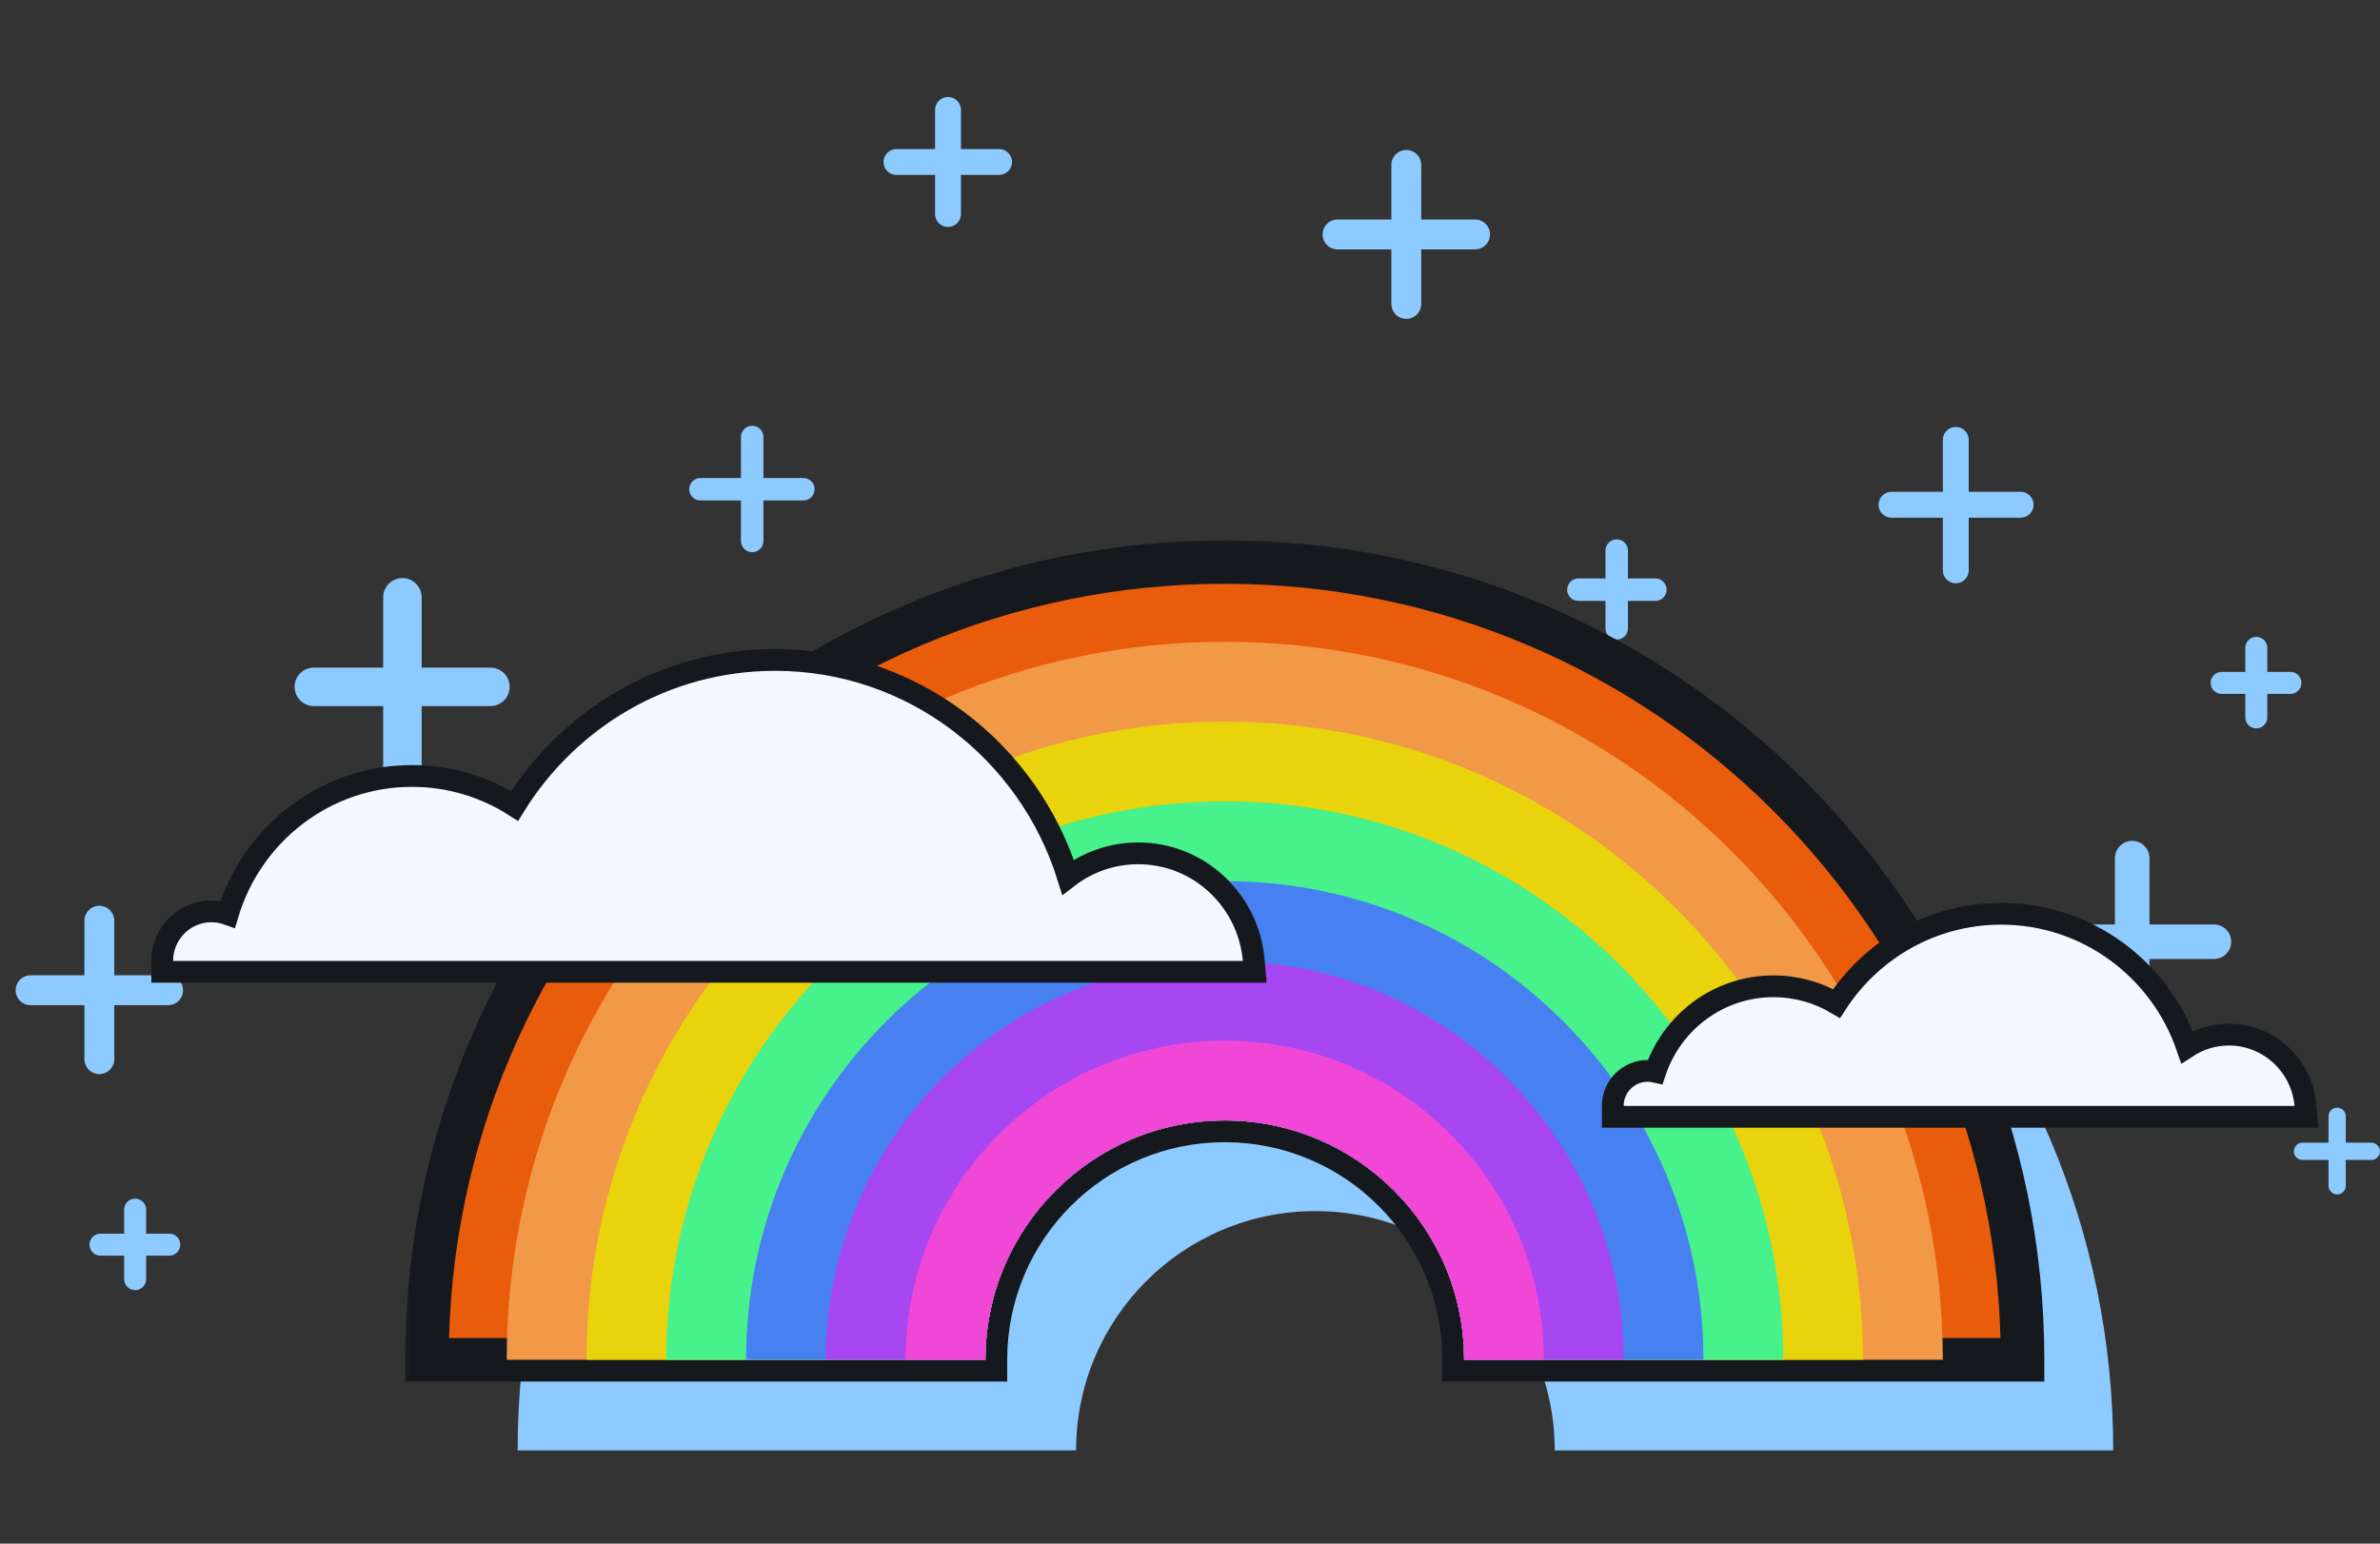
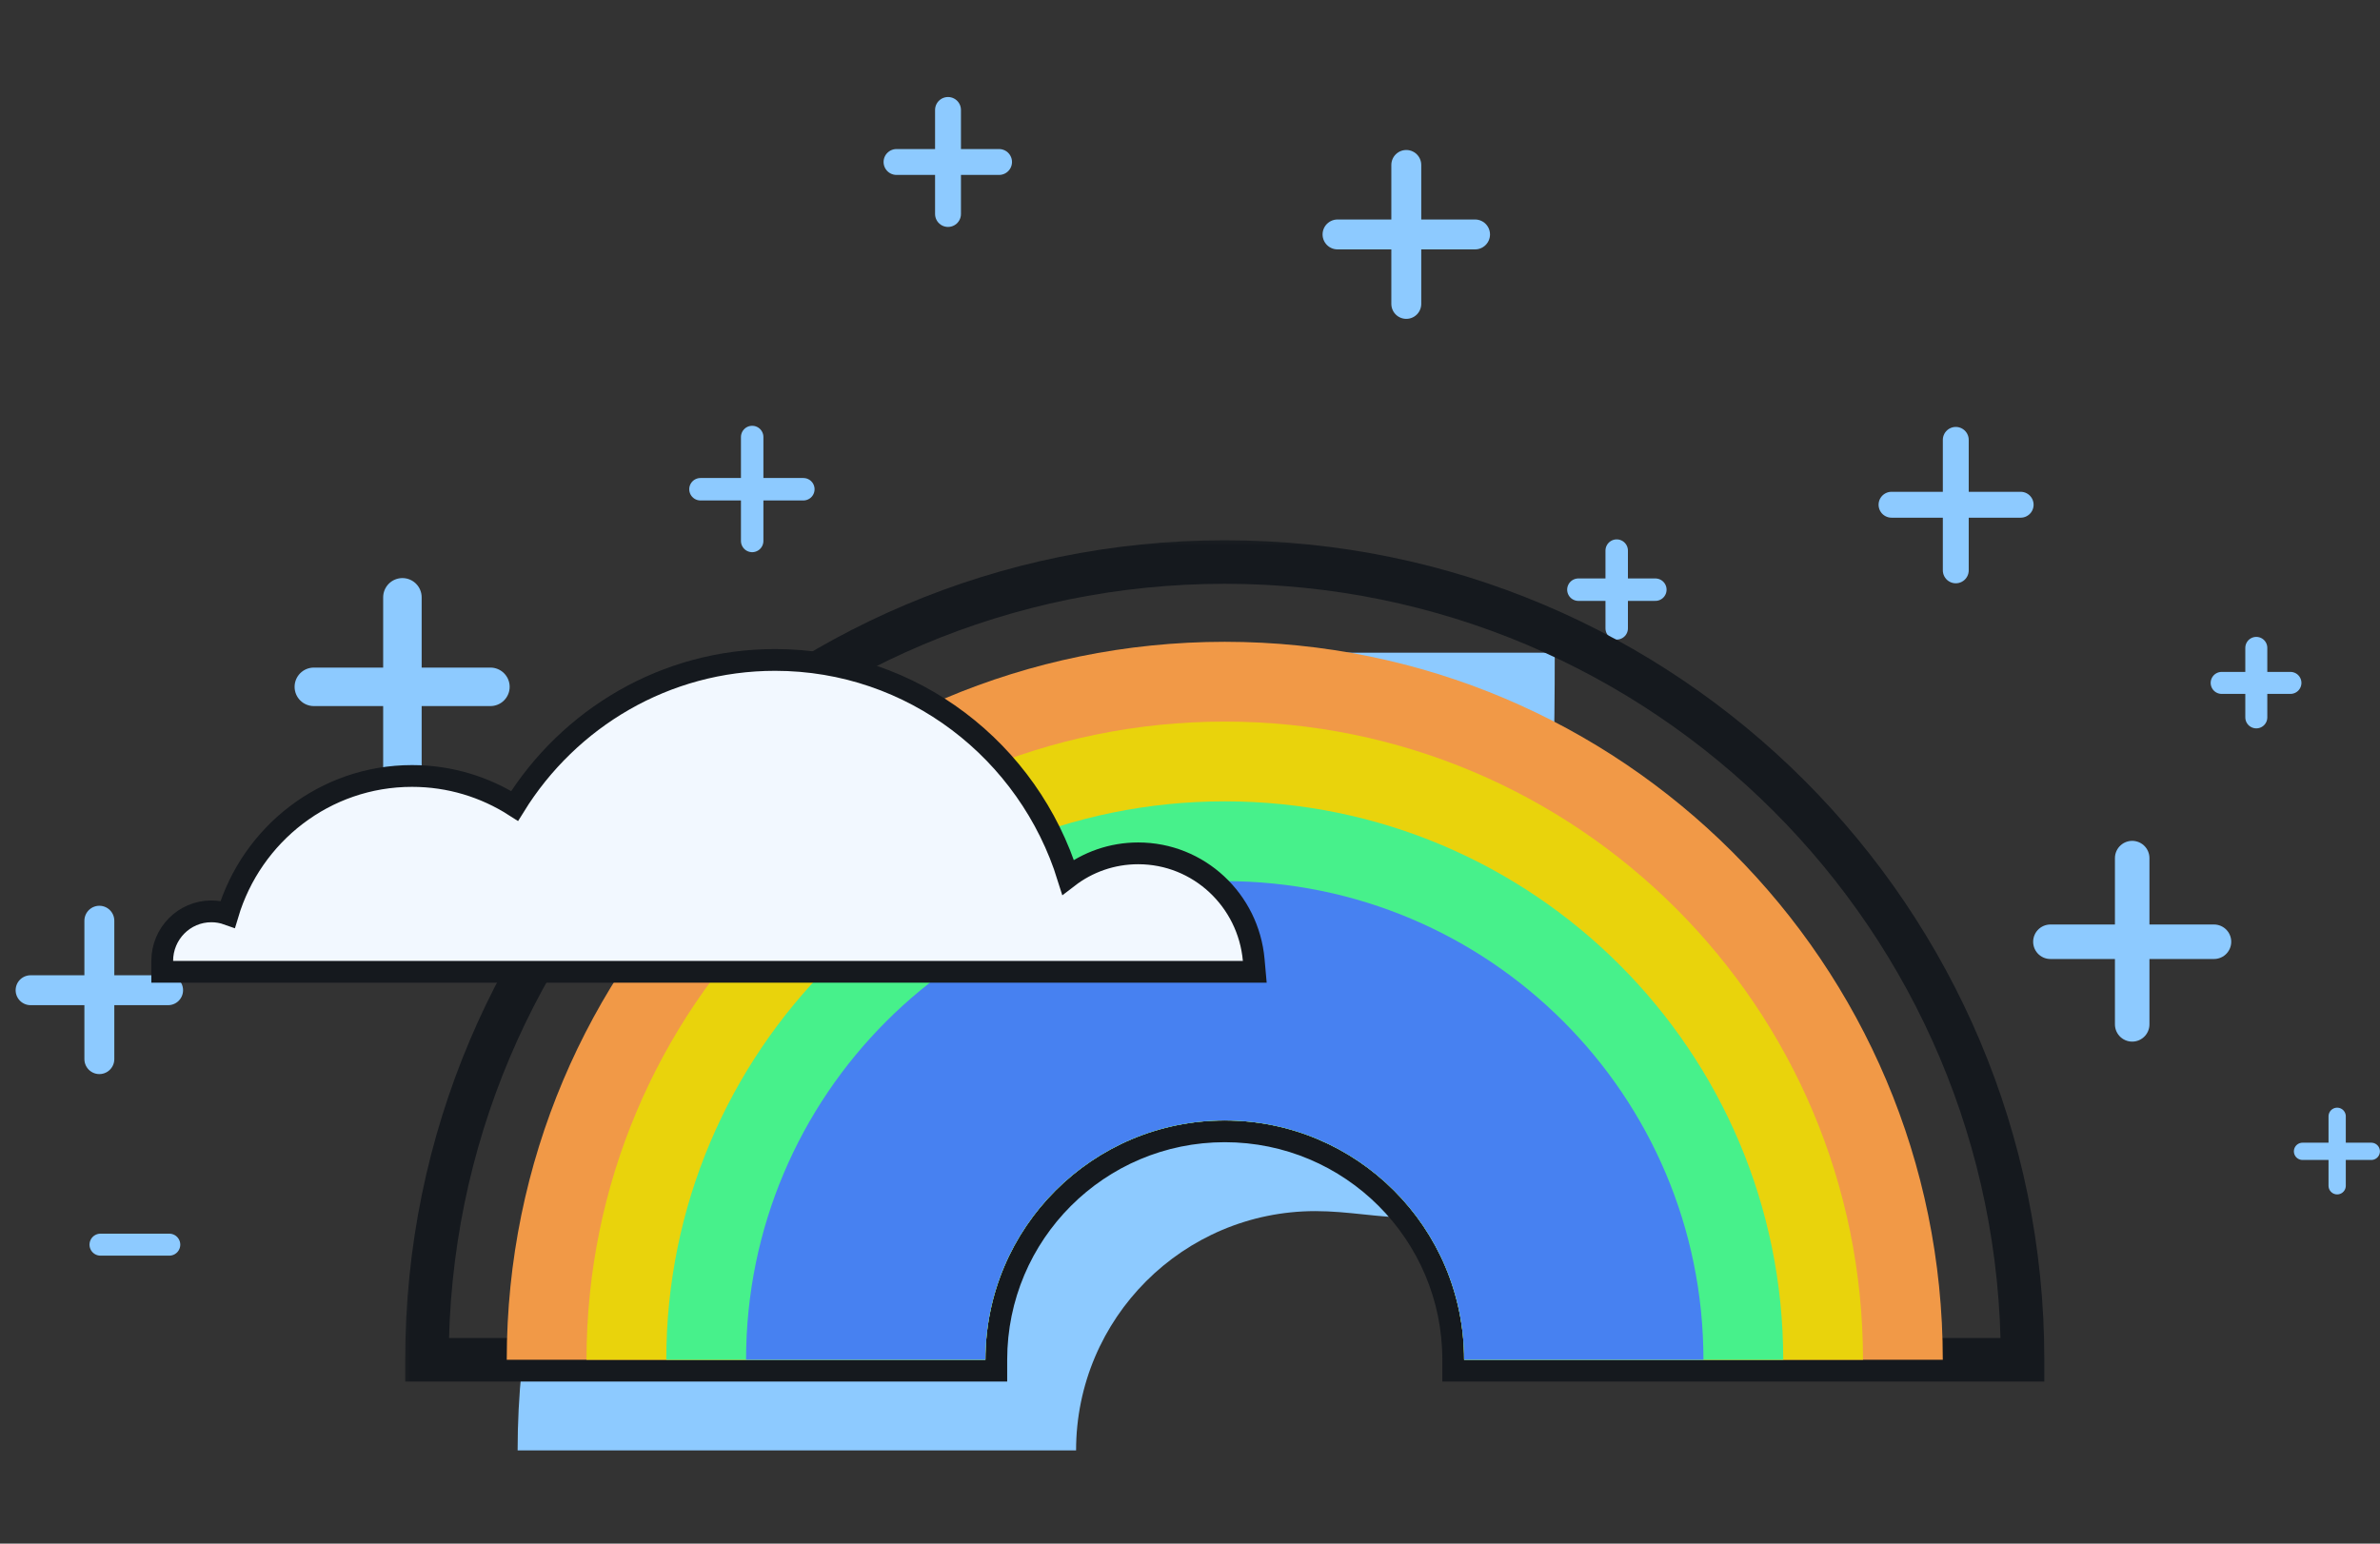
<svg xmlns="http://www.w3.org/2000/svg" width="74" height="48" viewBox="0 0 74 48" fill="none">
  <rect x="0" y="0" width="74" height="48" fill="#333333" stroke="none" />
  <path d="M15.248 21.357H9.758" stroke="#8DCAFF" stroke-width="1.197" stroke-miterlimit="10" stroke-linecap="round" stroke-linejoin="round" />
  <path d="M12.512 24.122V18.574" stroke="#8DCAFF" stroke-width="1.197" stroke-miterlimit="10" stroke-linecap="round" stroke-linejoin="round" />
  <path d="M68.838 29.284H63.752" stroke="#8DCAFF" stroke-width="1.073" stroke-miterlimit="10" stroke-linecap="round" stroke-linejoin="round" />
  <path d="M66.295 31.853V26.683" stroke="#8DCAFF" stroke-width="1.073" stroke-miterlimit="10" stroke-linecap="round" stroke-linejoin="round" />
  <path d="M31.063 5.037H27.875" stroke="#8DCAFF" stroke-width="0.805" stroke-miterlimit="10" stroke-linecap="round" stroke-linejoin="round" />
  <path d="M29.476 6.654V3.419" stroke="#8DCAFF" stroke-width="0.805" stroke-miterlimit="10" stroke-linecap="round" stroke-linejoin="round" />
  <path d="M5.227 30.791H0.951" stroke="#8DCAFF" stroke-width="0.93" stroke-miterlimit="10" stroke-linecap="round" stroke-linejoin="round" />
  <path d="M3.089 32.934V28.63" stroke="#8DCAFF" stroke-width="0.93" stroke-miterlimit="10" stroke-linecap="round" stroke-linejoin="round" />
  <path d="M45.863 7.29H41.587" stroke="#8DCAFF" stroke-width="0.93" stroke-miterlimit="10" stroke-linecap="round" stroke-linejoin="round" />
  <path d="M43.725 9.45V5.129" stroke="#8DCAFF" stroke-width="0.93" stroke-miterlimit="10" stroke-linecap="round" stroke-linejoin="round" />
  <path d="M51.469 18.336H49.076" stroke="#8DCAFF" stroke-width="0.698" stroke-miterlimit="10" stroke-linecap="round" stroke-linejoin="round" />
  <path d="M50.267 19.539V17.121" stroke="#8DCAFF" stroke-width="0.698" stroke-miterlimit="10" stroke-linecap="round" stroke-linejoin="round" />
  <path d="M62.827 15.695H58.812" stroke="#8DCAFF" stroke-width="0.805" stroke-miterlimit="10" stroke-linecap="round" stroke-linejoin="round" />
  <path d="M60.81 17.735V13.678" stroke="#8DCAFF" stroke-width="0.805" stroke-miterlimit="10" stroke-linecap="round" stroke-linejoin="round" />
  <path d="M24.978 15.213H21.779" stroke="#8DCAFF" stroke-width="0.698" stroke-miterlimit="10" stroke-linecap="round" stroke-linejoin="round" />
  <path d="M23.387 16.821V13.589" stroke="#8DCAFF" stroke-width="0.698" stroke-miterlimit="10" stroke-linecap="round" stroke-linejoin="round" />
  <path d="M71.215 21.235H69.077" stroke="#8DCAFF" stroke-width="0.684" stroke-miterlimit="10" stroke-linecap="round" stroke-linejoin="round" />
  <path d="M70.154 22.307V20.146" stroke="#8DCAFF" stroke-width="0.684" stroke-miterlimit="10" stroke-linecap="round" stroke-linejoin="round" />
-   <path fill-rule="evenodd" clip-rule="evenodd" d="M16.094 45.101C16.094 31.401 27.2 20.296 40.899 20.296C54.599 20.296 65.705 31.401 65.705 45.101H48.341C48.341 40.991 45.009 37.66 40.899 37.66C36.789 37.66 33.458 40.991 33.458 45.101H16.094Z" fill="#8DCAFF" />
+   <path fill-rule="evenodd" clip-rule="evenodd" d="M16.094 45.101C16.094 31.401 27.2 20.296 40.899 20.296H48.341C48.341 40.991 45.009 37.66 40.899 37.66C36.789 37.66 33.458 40.991 33.458 45.101H16.094Z" fill="#8DCAFF" />
  <path d="M73.729 35.801H71.591" stroke="#8DCAFF" stroke-width="0.537" stroke-miterlimit="10" stroke-linecap="round" stroke-linejoin="round" />
  <path d="M72.668 36.872V34.712" stroke="#8DCAFF" stroke-width="0.537" stroke-miterlimit="10" stroke-linecap="round" stroke-linejoin="round" />
  <path d="M5.263 38.703H3.125" stroke="#8DCAFF" stroke-width="0.684" stroke-miterlimit="10" stroke-linecap="round" stroke-linejoin="round" />
-   <path d="M4.202 39.775V37.614" stroke="#8DCAFF" stroke-width="0.684" stroke-miterlimit="10" stroke-linecap="round" stroke-linejoin="round" />
  <mask id="path-24-outside-1_427:3194" maskUnits="userSpaceOnUse" x="12.275" y="16.477" width="52" height="27" fill="black">
    <rect fill="white" x="12.275" y="16.477" width="52" height="27" />
    <path fill-rule="evenodd" clip-rule="evenodd" d="M13.275 42.282C13.275 28.582 24.381 17.477 38.081 17.477C51.781 17.477 62.887 28.582 62.887 42.282H45.523C45.523 38.172 42.191 34.841 38.081 34.841C33.971 34.841 30.639 38.172 30.639 42.282H13.275Z" />
  </mask>
-   <path fill-rule="evenodd" clip-rule="evenodd" d="M13.275 42.282C13.275 28.582 24.381 17.477 38.081 17.477C51.781 17.477 62.887 28.582 62.887 42.282H45.523C45.523 38.172 42.191 34.841 38.081 34.841C33.971 34.841 30.639 38.172 30.639 42.282H13.275Z" fill="#E95C0C" />
  <path d="M13.275 42.282L12.599 42.282L12.599 42.959H13.275V42.282ZM62.887 42.282V42.959H63.563L63.563 42.282L62.887 42.282ZM45.523 42.282L44.846 42.282L44.846 42.959H45.523V42.282ZM30.639 42.282V42.959H31.316L31.316 42.282L30.639 42.282ZM38.081 16.8C24.008 16.8 12.599 28.209 12.599 42.282L13.952 42.282C13.952 28.956 24.755 18.153 38.081 18.153V16.8ZM63.563 42.282C63.563 28.209 52.154 16.8 38.081 16.8V18.153C51.407 18.153 62.21 28.956 62.21 42.282L63.563 42.282ZM45.523 42.959H62.887V41.606H45.523V42.959ZM46.199 42.282C46.199 37.799 42.565 34.164 38.081 34.164V35.517C41.817 35.517 44.846 38.546 44.846 42.282L46.199 42.282ZM38.081 34.164C33.597 34.164 29.963 37.799 29.963 42.282L31.316 42.282C31.316 38.546 34.345 35.517 38.081 35.517V34.164ZM13.275 42.959H30.639V41.606H13.275V42.959Z" fill="#15191E" mask="url(#path-24-outside-1_427:3194)" />
  <path fill-rule="evenodd" clip-rule="evenodd" d="M15.756 42.282C15.756 29.952 25.751 19.957 38.081 19.957C50.411 19.957 60.406 29.952 60.406 42.282H45.523C45.523 38.172 42.191 34.84 38.081 34.84C33.971 34.84 30.639 38.172 30.639 42.282H15.756Z" fill="#F19947" />
  <path fill-rule="evenodd" clip-rule="evenodd" d="M18.236 42.282C18.236 31.322 27.121 22.438 38.081 22.438C49.041 22.438 57.925 31.322 57.925 42.282H45.523C45.523 38.172 42.191 34.841 38.081 34.841C33.971 34.841 30.639 38.172 30.639 42.282H18.236Z" fill="#E9D30C" />
  <path fill-rule="evenodd" clip-rule="evenodd" d="M20.717 42.283C20.717 42.283 20.717 42.282 20.717 42.282C20.717 32.693 28.491 24.918 38.081 24.918C47.671 24.918 55.445 32.693 55.445 42.282C55.445 42.282 55.445 42.283 55.445 42.283H45.523C45.523 42.283 45.523 42.282 45.523 42.282C45.523 38.172 42.191 34.841 38.081 34.841C33.971 34.841 30.639 38.172 30.639 42.282C30.639 42.282 30.639 42.283 30.639 42.283H20.717Z" fill="#47F18B" />
  <path fill-rule="evenodd" clip-rule="evenodd" d="M23.197 42.282C23.197 42.282 23.197 42.282 23.197 42.282C23.197 34.062 29.861 27.399 38.081 27.399C46.301 27.399 52.964 34.062 52.964 42.282C52.964 42.282 52.964 42.282 52.964 42.282H45.522C45.522 42.282 45.522 42.282 45.522 42.282C45.522 38.172 42.191 34.841 38.081 34.841C33.971 34.841 30.639 38.172 30.639 42.282C30.639 42.282 30.639 42.282 30.639 42.282H23.197Z" fill="#4781F1" />
-   <path fill-rule="evenodd" clip-rule="evenodd" d="M25.678 42.282C25.678 35.432 31.231 29.879 38.081 29.879C44.93 29.879 50.483 35.432 50.483 42.282H45.522C45.522 38.172 42.191 34.84 38.081 34.84C33.971 34.84 30.639 38.172 30.639 42.282H25.678Z" fill="#A647F1" />
-   <path fill-rule="evenodd" clip-rule="evenodd" d="M28.158 42.282C28.158 36.802 32.601 32.36 38.081 32.36C43.56 32.36 48.003 36.802 48.003 42.282H45.522C45.522 38.172 42.19 34.84 38.081 34.84C33.971 34.84 30.639 38.172 30.639 42.282H28.158Z" fill="#F147D6" />
-   <path d="M71.343 34.728L71.713 34.728L71.68 34.36C71.57 33.136 70.55 32.172 69.302 32.172C68.822 32.172 68.375 32.315 68.001 32.56C67.172 30.148 64.899 28.414 62.221 28.414C60.078 28.414 58.194 29.525 57.103 31.205C56.528 30.864 55.857 30.669 55.141 30.669C53.432 30.669 51.984 31.783 51.466 33.326C51.39 33.309 51.31 33.3 51.229 33.3C50.627 33.3 50.145 33.791 50.145 34.39L50.145 34.728L50.483 34.728L71.343 34.728Z" fill="#F2F8FF" stroke="#15191E" stroke-width="0.677" />
  <path d="M38.645 30.218L39.014 30.218L38.981 29.849C38.816 27.994 37.275 26.535 35.39 26.535C34.57 26.535 33.814 26.811 33.209 27.276C31.991 23.363 28.376 20.521 24.1 20.521C20.683 20.521 17.688 22.336 16.001 25.061C15.078 24.471 13.983 24.129 12.81 24.129C10.106 24.129 7.824 25.942 7.082 28.427C6.922 28.37 6.75 28.339 6.571 28.339C5.724 28.339 5.044 29.032 5.044 29.88L5.044 30.218L5.382 30.218L38.645 30.218Z" fill="#F2F8FF" stroke="#15191E" stroke-width="0.677" />
</svg>